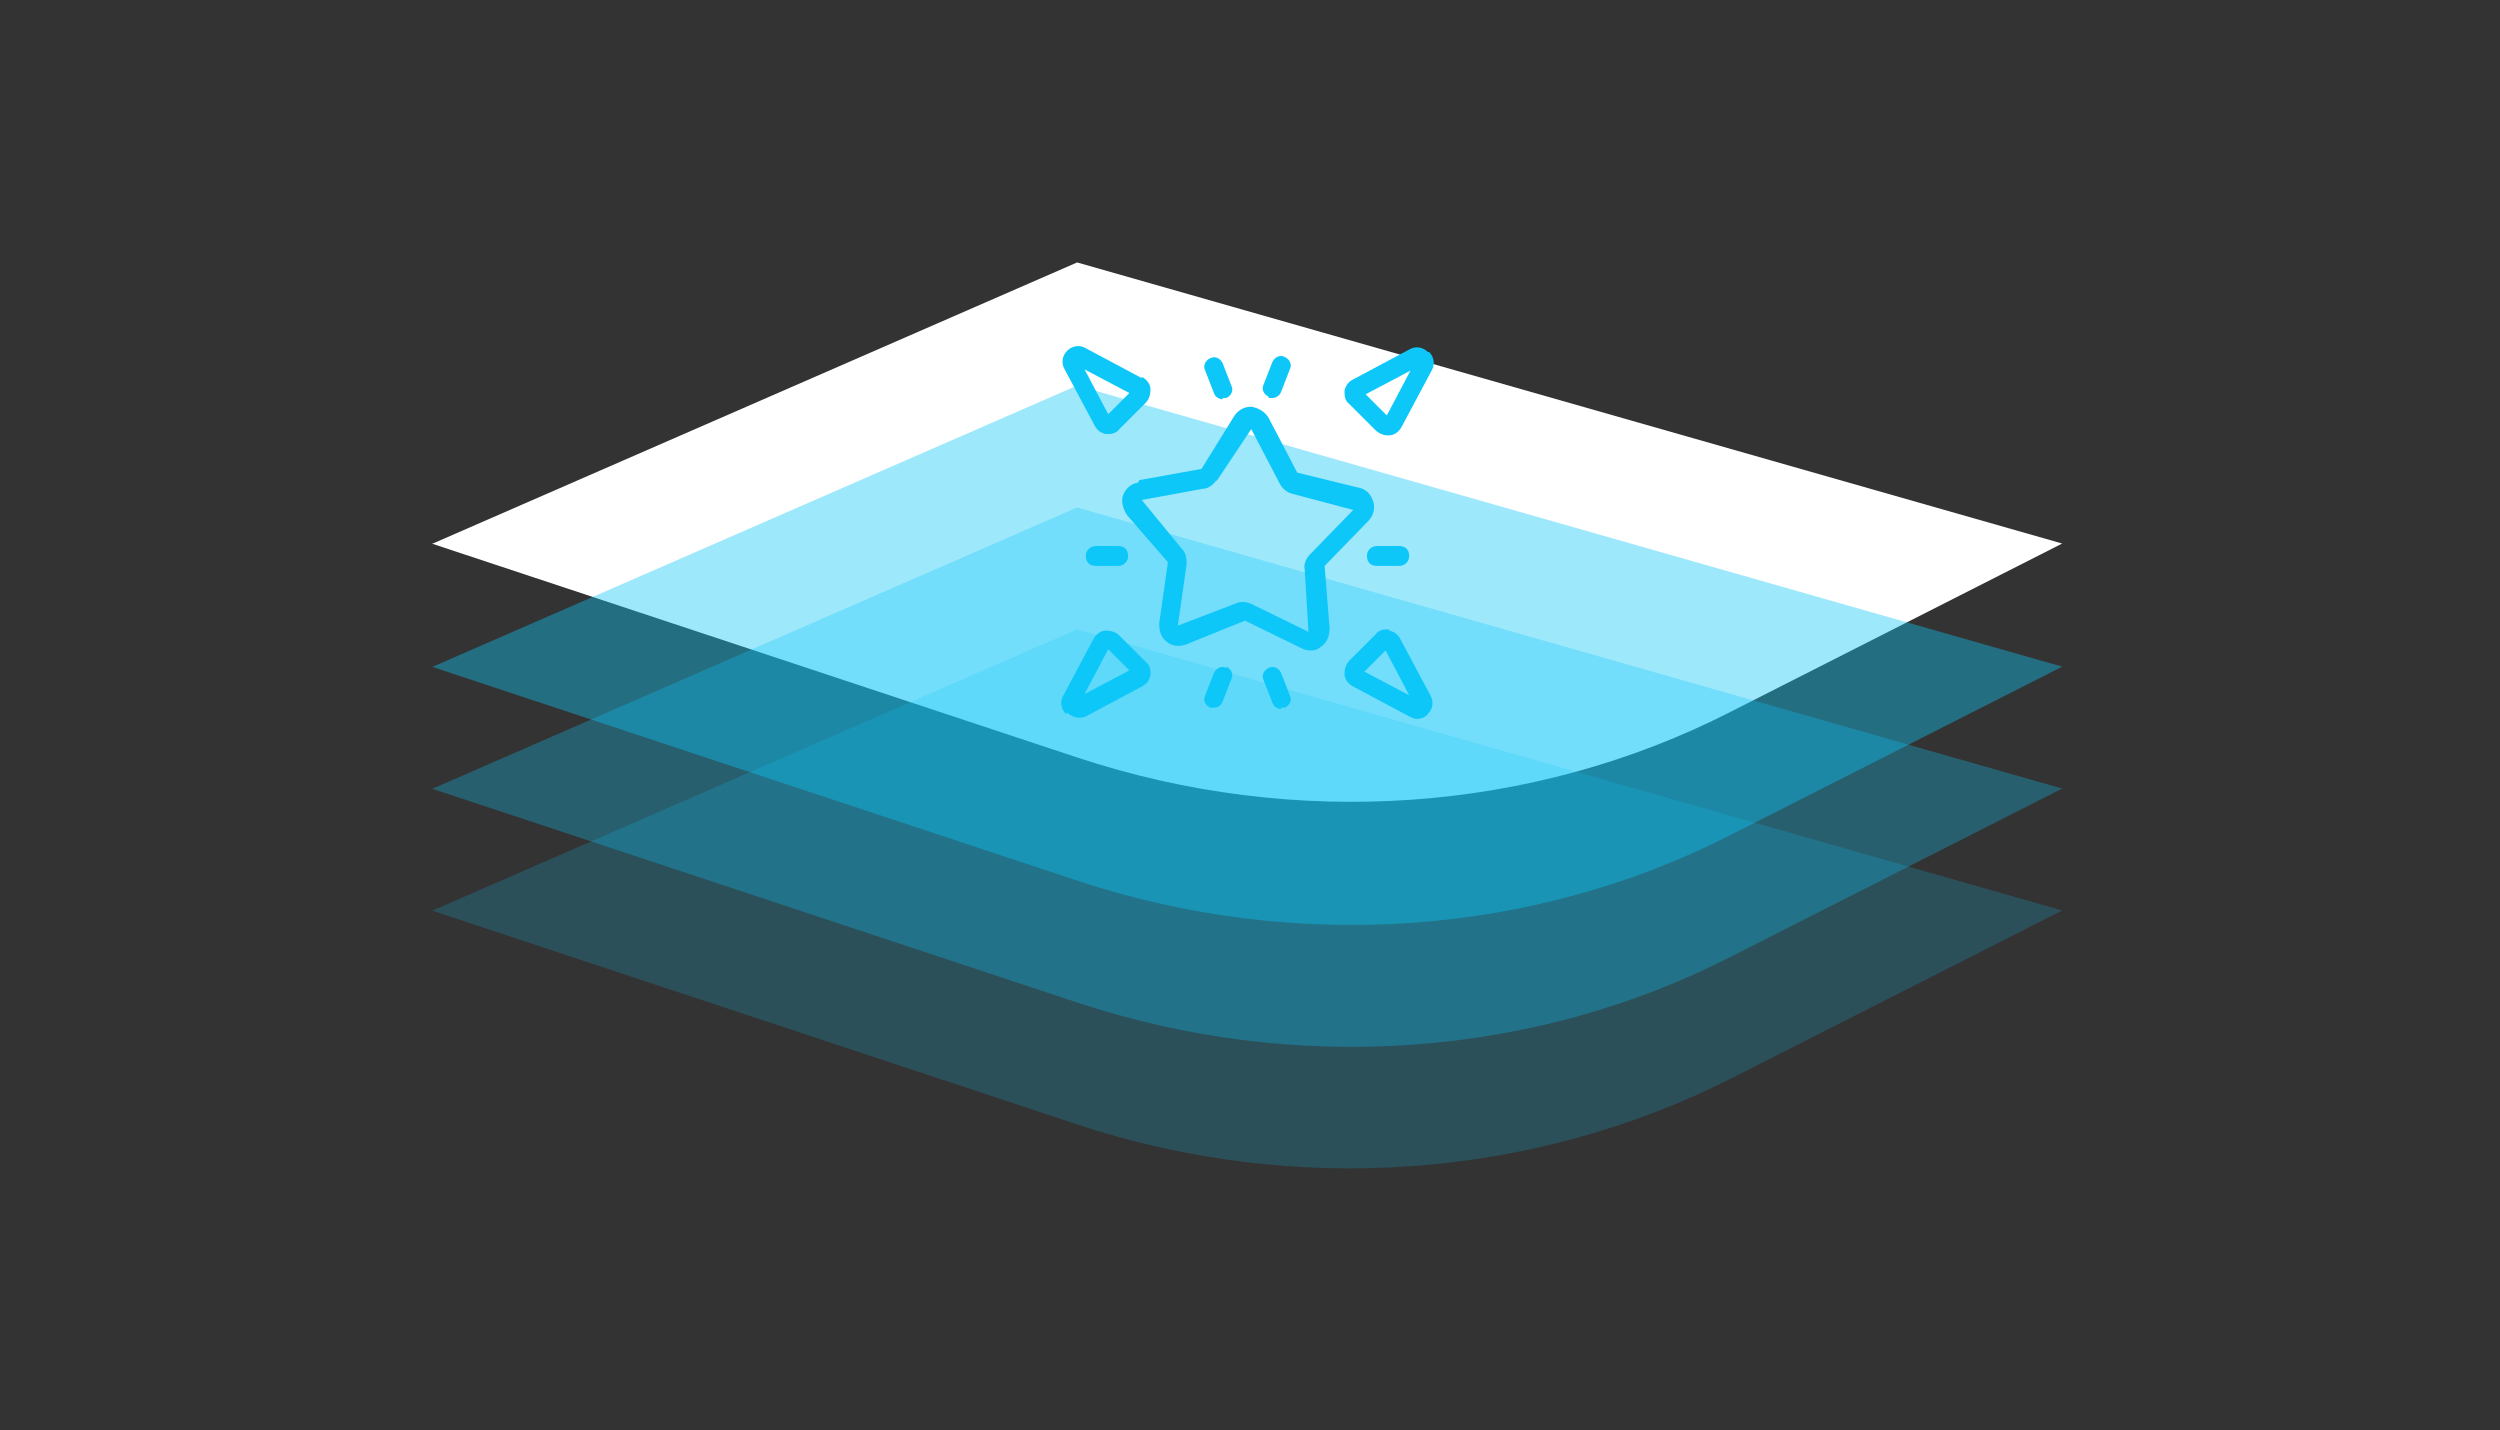
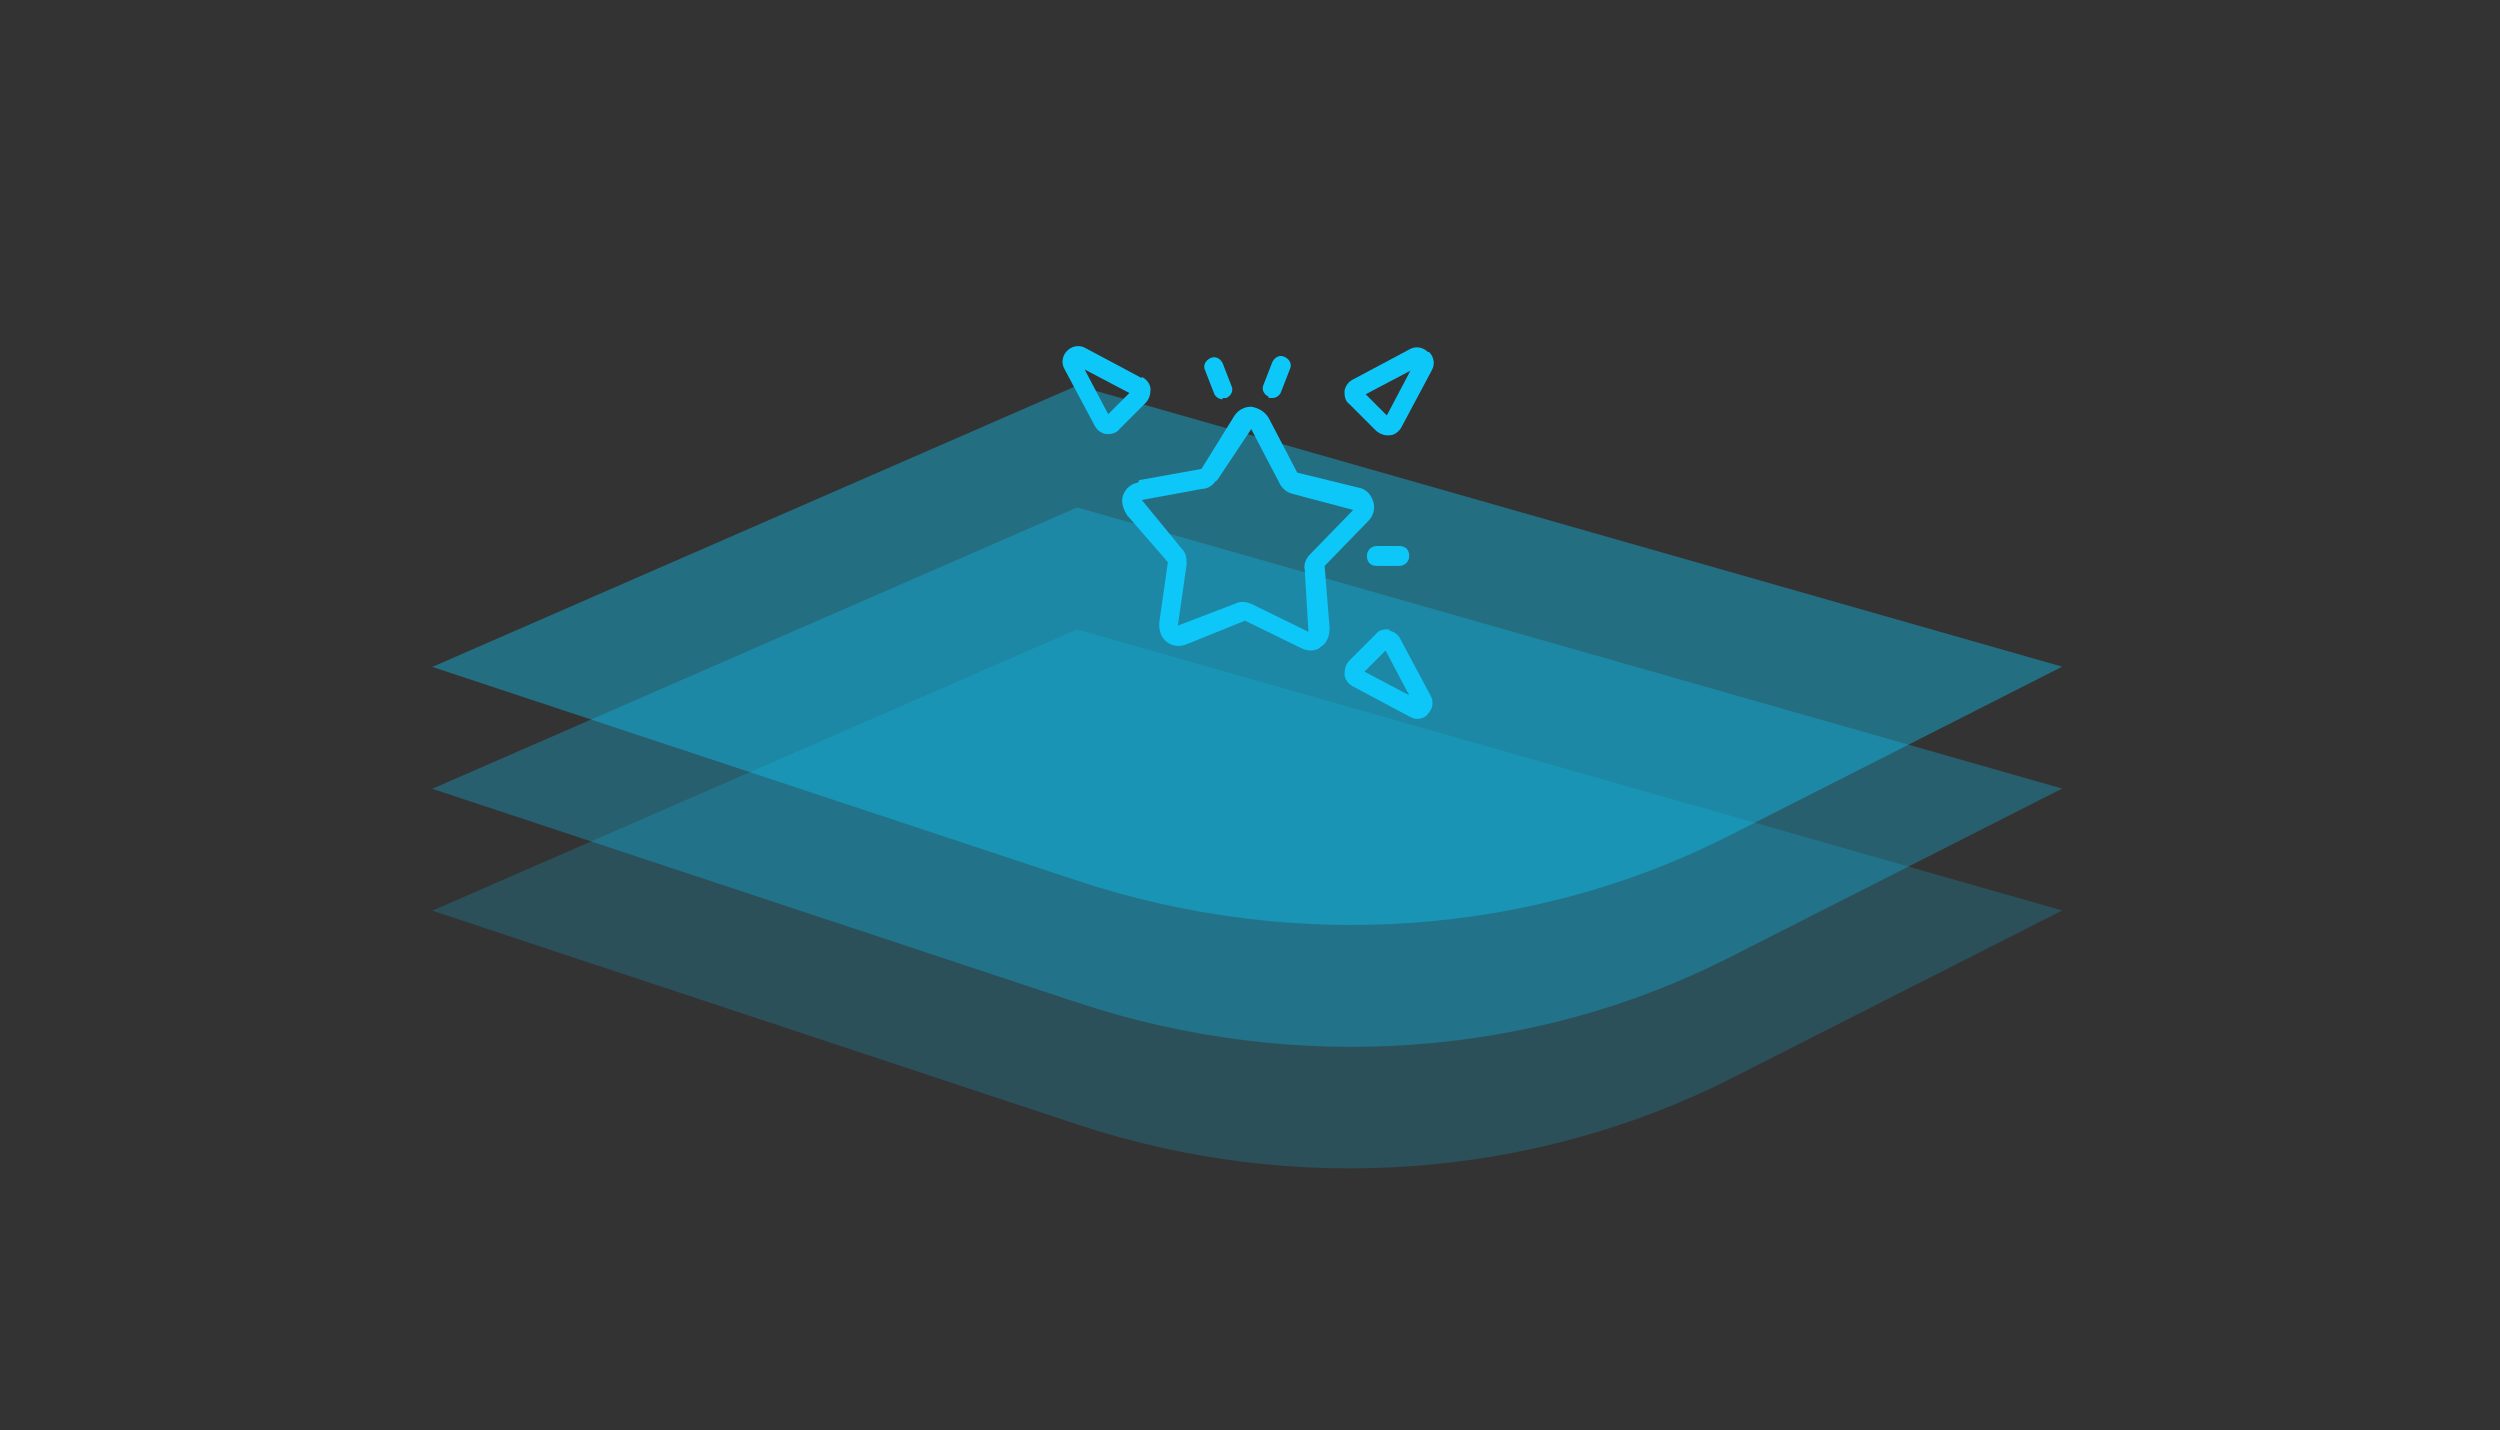
<svg xmlns="http://www.w3.org/2000/svg" version="1.1" viewBox="0 0 201 115">
  <rect x="0" y="0" width="201" height="115" fill="#333333" stroke="none" />
  <defs>
    <style>
      .cls-1 {
        fill: #fff;
      }

      .cls-2 {
        fill-opacity: .2;
      }

      .cls-2, .cls-3, .cls-4, .cls-5 {
        fill: #0ec7f9;
      }

      .cls-4 {
        fill-opacity: .4;
      }

      .cls-5 {
        fill-opacity: .3;
      }
    </style>
  </defs>
  <g>
    <g id="Calque_1">
-       <path class="cls-1" d="M34.8,43.7l51.8-22.6,79.2,22.6-26.6,13.5c-16,8.2-35.1,9.5-52.6,3.7l-51.9-17.2Z" />
-       <path class="cls-4" d="M34.8,53.6l51.8-22.6,79.2,22.6-26.6,13.5c-16,8.2-35.1,9.5-52.6,3.7l-51.9-17.2Z" />
+       <path class="cls-4" d="M34.8,53.6l51.8-22.6,79.2,22.6-26.6,13.5c-16,8.2-35.1,9.5-52.6,3.7l-51.9-17.2" />
      <path class="cls-5" d="M34.8,63.4l51.8-22.6,79.2,22.6-26.6,13.5c-16,8.2-35.1,9.5-52.6,3.7l-51.9-17.2Z" />
      <path class="cls-2" d="M34.8,73.2l51.8-22.6,79.2,22.6-26.6,13.5c-16,8.1-35.1,9.5-52.6,3.7l-51.9-17.2Z" />
      <g>
        <path class="cls-3" d="M91.5,38.8c-.6.1-1,.5-1.2,1-.2.5,0,1.1.3,1.6l3.3,3.8-.7,4.9c0,.6.1,1.1.6,1.5.5.4,1.1.4,1.6.2l4.7-1.9,4.5,2.2c.2.1.5.2.7.2s.6,0,.9-.3c.5-.3.7-.9.7-1.5l-.4-5,3.5-3.6c.4-.4.6-1,.4-1.6-.2-.6-.6-1-1.2-1.1l-4.9-1.2-2.3-4.4c-.3-.5-.8-.8-1.4-.9-.6,0-1.1.3-1.4.8l-2.6,4.2-5,.9ZM97.8,38.7l2.8-4.2,2.3,4.4c.2.4.6.7,1,.8l4.9,1.3-3.5,3.6c-.3.3-.5.8-.4,1.2l.3,5-4.5-2.2c-.2-.1-.5-.2-.7-.2s-.4,0-.6.1l-4.7,1.8.7-4.9c0-.5,0-.9-.4-1.3l-3.2-3.9,4.9-.9c.5,0,.9-.4,1.1-.7h0Z" />
        <path class="cls-3" d="M91.8,30.4l-4.5-2.4c-.5-.3-1.1-.2-1.5.2-.4.4-.5,1-.2,1.5l2.4,4.5c.2.4.5.6.9.7,0,0,.1,0,.2,0,.3,0,.7-.1.9-.4l2.1-2.1c.3-.3.4-.7.4-1.1,0-.4-.3-.8-.7-1h0ZM89.1,33.3l-1.9-3.6,3.6,1.9-1.7,1.7Z" />
-         <path class="cls-3" d="M85.8,57.3c.2.2.6.4.9.4s.4,0,.6-.1l4.5-2.4c.4-.2.6-.5.7-.9,0-.4,0-.8-.4-1.1l-2.1-2.1c-.3-.3-.7-.4-1.1-.4-.4,0-.8.3-1,.7l-2.4,4.5c-.3.5-.2,1.1.2,1.5h0ZM89.1,52.2l1.7,1.7-3.6,1.9,1.9-3.6Z" />
        <path class="cls-3" d="M111.7,50.6c-.4,0-.8,0-1.1.4l-2.1,2.1c-.3.3-.4.7-.4,1.1,0,.4.3.8.7,1l4.5,2.4c.2.1.4.2.6.2.3,0,.7-.1.9-.4.4-.4.5-1,.2-1.5l-2.4-4.5c-.2-.4-.5-.6-.9-.7h0ZM109.7,54l1.7-1.7,1.9,3.6-3.6-1.9Z" />
        <path class="cls-3" d="M114.8,28.3c-.4-.4-1-.5-1.5-.2l-4.5,2.4c-.4.2-.6.5-.7.9,0,.4,0,.8.4,1.1l2.1,2.1c.2.2.6.4.9.4s.1,0,.2,0c.4,0,.8-.3,1-.7l2.4-4.5c.3-.5.2-1.1-.2-1.5h0ZM111.5,33.4l-1.7-1.7,3.6-1.9-1.9,3.6Z" />
        <path class="cls-3" d="M98.3,32c0,0,.2,0,.3,0,.4-.2.6-.6.4-1l-.7-1.8c-.2-.4-.6-.6-1-.4-.4.2-.6.6-.4,1l.7,1.8c.1.3.4.5.7.5Z" />
        <path class="cls-3" d="M102,32c0,0,.2,0,.3,0,.3,0,.6-.2.7-.5l.7-1.8c.2-.4,0-.8-.4-1-.4-.2-.8,0-1,.4l-.7,1.8c-.2.4,0,.8.4,1Z" />
-         <path class="cls-3" d="M103,56.9c0,0,.2,0,.3,0,.4-.2.6-.6.4-1l-.7-1.8c-.2-.4-.6-.6-1-.4-.4.2-.6.6-.4,1l.7,1.8c.1.3.4.5.7.5h0Z" />
-         <path class="cls-3" d="M98.6,53.7c-.4-.2-.8,0-1,.4l-.7,1.8c-.2.4,0,.8.4,1,0,0,.2,0,.3,0,.3,0,.6-.2.7-.5l.7-1.8c.2-.4,0-.8-.4-1h0Z" />
        <path class="cls-3" d="M112.5,43.9h-1.8c-.4,0-.8.3-.8.8s.3.8.8.8h1.8c.4,0,.8-.3.8-.8s-.3-.8-.8-.8Z" />
-         <path class="cls-3" d="M89.9,43.9h-1.8c-.4,0-.8.3-.8.8s.3.8.8.8h1.8c.4,0,.8-.3.8-.8s-.3-.8-.8-.8Z" />
      </g>
    </g>
  </g>
</svg>